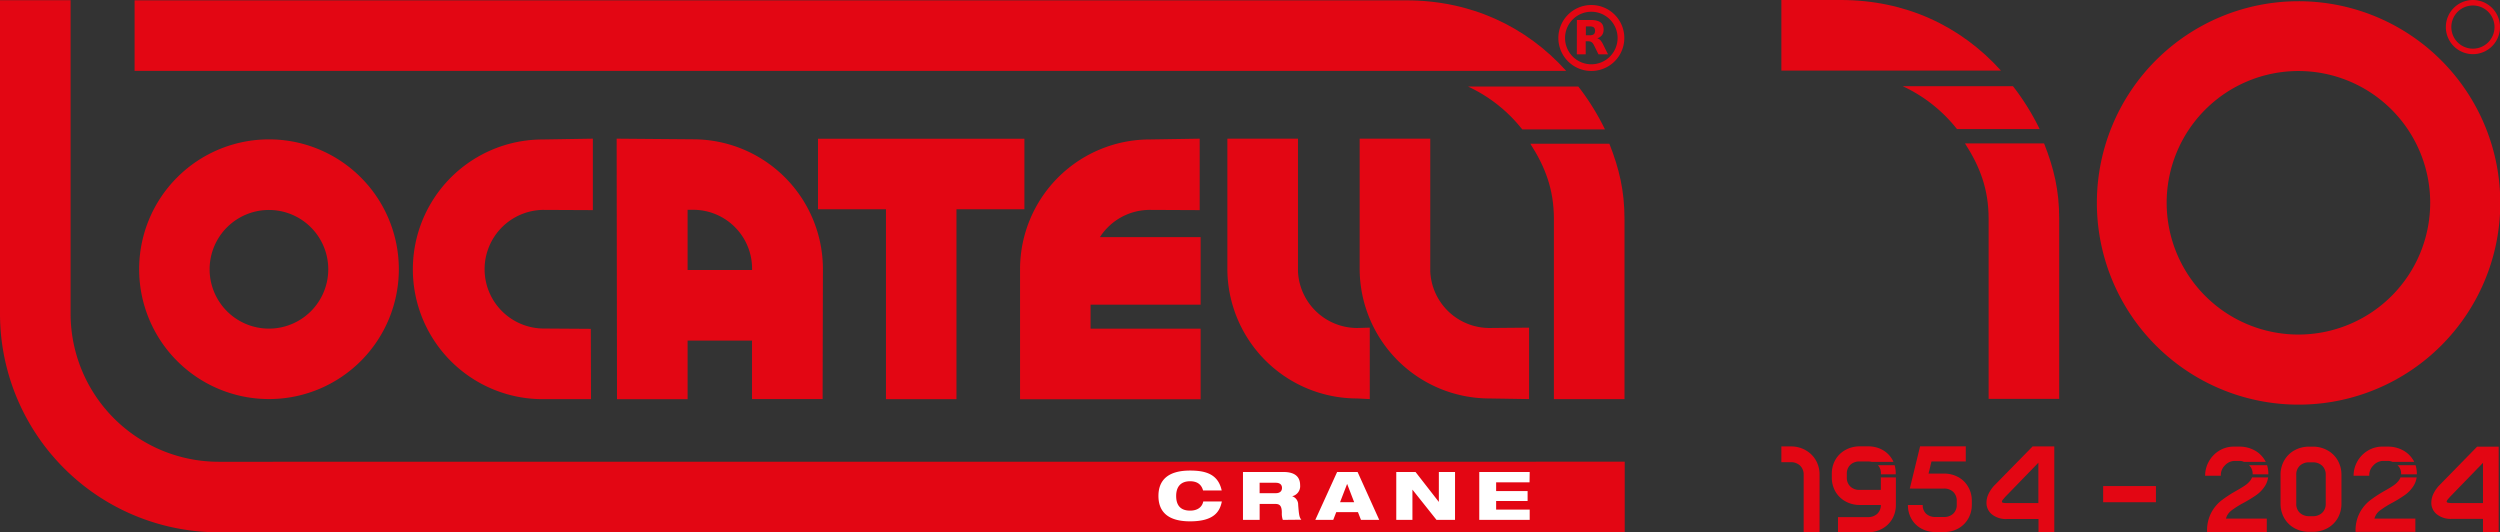
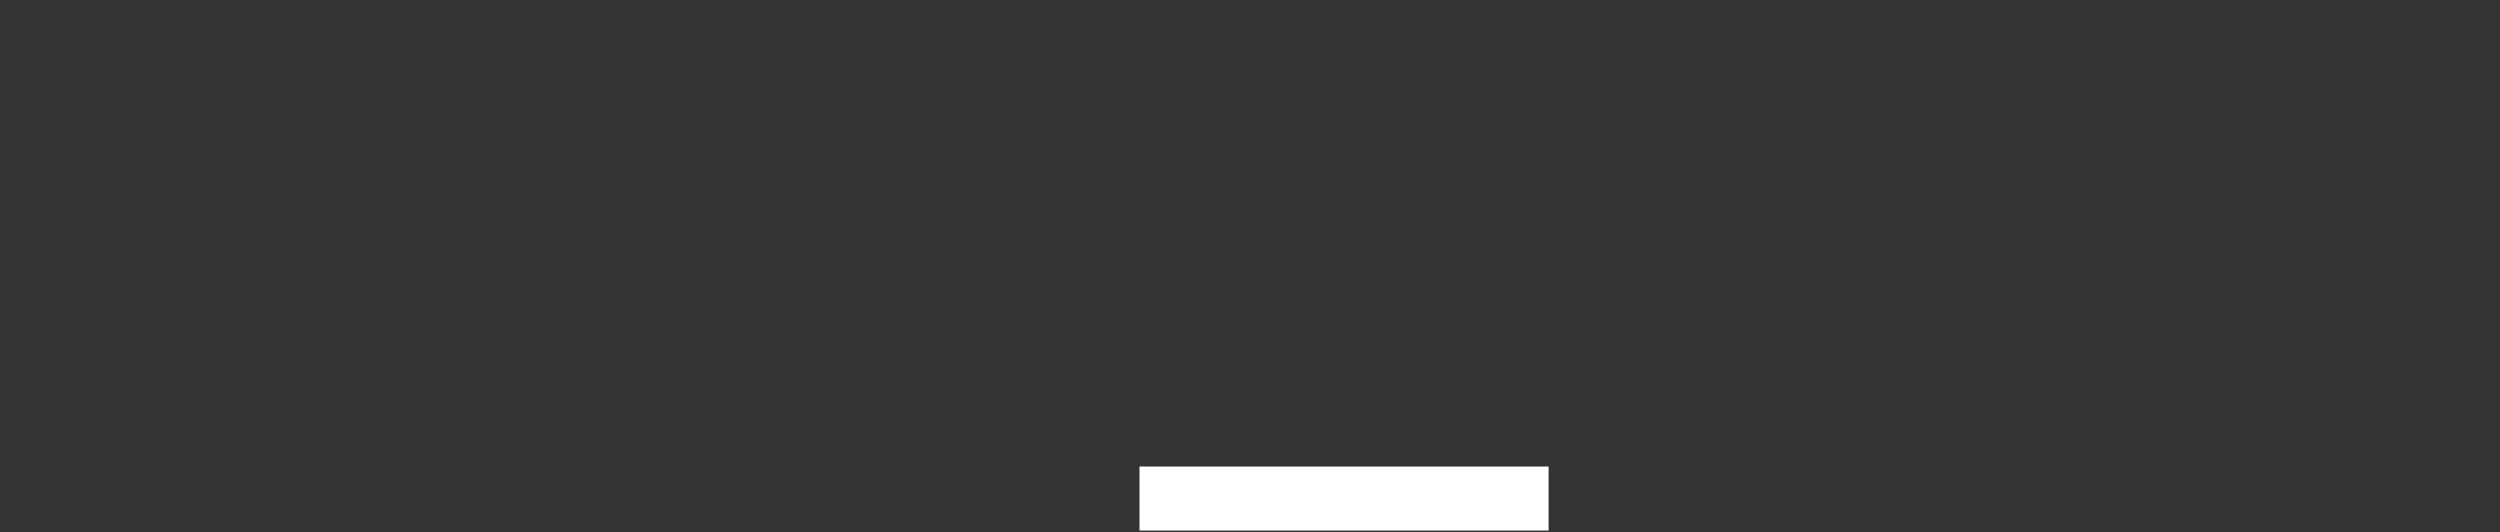
<svg xmlns="http://www.w3.org/2000/svg" id="Livello_1" data-name="Livello 1" viewBox="0 0 991.57 211.12">
  <rect x="0" y="0" width="991.57" height="211.12" fill="#333333" stroke="none" />
  <defs>
    <clipPath id="clip-path" transform="translate(0 0)">
-       <rect width="991.57" height="211.12" style="fill:none" />
-     </clipPath>
+       </clipPath>
  </defs>
  <rect x="451.96" y="185.04" width="162.26" height="25.38" style="fill:#fff" />
  <g style="clip-path:url(#clip-path)">
    <path d="M911.62.49a80,80,0,1,1-79.94,79.94A79.94,79.94,0,0,1,911.62.49m0,27.68a52.26,52.26,0,1,0,52.26,52.27,52.27,52.27,0,0,0-52.26-52.27" transform="translate(0 0)" style="fill:#e30613" />
    <path d="M638.32,57c3.89,9.86,6,18.62,6,29.86v71.46h-28V86.86c0-11.73-3.44-20.68-9.36-29.86Z" transform="translate(0 0)" style="fill:#e30613" />
    <path d="M106.68,55.28a51.5,51.5,0,1,1-51.49,51.5,51.49,51.49,0,0,1,51.49-51.5m0,28a23.53,23.53,0,1,0,23.52,23.53,23.53,23.53,0,0,0-23.52-23.53" transform="translate(0 0)" style="fill:#e30613" />
    <path d="M215.25,83.25a23.53,23.53,0,0,0,0,47.05l19.08.13.08,27.89-19.16,0a51.5,51.5,0,0,1,0-103L235.14,55l0,28.34Z" transform="translate(0 0)" style="fill:#e30613" />
    <path d="M244.58,55l30.31.25a51.5,51.5,0,0,1,51.5,51.5l-.12,51.54h-28V135.09H272.72v23.23h-28Zm30.31,28.22h-2.17v23.86H298.3v-.34a23.36,23.36,0,0,0-23.41-23.53" transform="translate(0 0)" style="fill:#e30613" />
    <polygon points="379.36 83 379.36 158.32 351.39 158.32 351.39 83 324.44 83 324.44 55.03 406.31 55.03 406.31 83 379.36 83" style="fill:#e30613" />
-     <path d="M590.77,130.09a23.51,23.51,0,0,1-23.49-22.5V55h-28l0,51.54a51.5,51.5,0,0,0,51.49,51.5l15.71.25,0-28.34Z" transform="translate(0 0)" style="fill:#e30613" />
-     <path d="M456.05,83.25a23.49,23.49,0,0,0-19.79,10.81H476.2v26.78H432.55v9.51H476.2v28H404.58l0-51.54a51.49,51.49,0,0,1,51.49-51.5L475.83,55l0,28.34Z" transform="translate(0 0)" style="fill:#e30613" />
    <path d="M538.31,130.09a23.53,23.53,0,0,1-23.5-22.5V55h-28l0,51.54a51.49,51.49,0,0,0,51.48,51.5l5,.25,0-28.34Z" transform="translate(0 0)" style="fill:#e30613" />
    <polygon points="534.28 192 531.51 199.18 537.1 199.18 534.34 192 534.28 192" style="fill:#e30613" />
    <path d="M506,191.47h-6.4v4.15H506c1.62,0,2.48-.8,2.48-2.1s-.86-2.05-2.48-2.05" transform="translate(0 0)" style="fill:#e30613" />
    <path d="M86.73,183.15A58.76,58.76,0,0,1,28,124.39V.08H0V124.39a86.72,86.72,0,0,0,86.73,86.73H644.41v-28ZM472,206.78c-8.43,0-12.53-3.53-12.53-10.07,0-6.36,3.88-10.07,12.53-10.07,6.09,0,11.12,1.32,12.56,7.89h-7.39c-.39-1.36-1.37-3.65-5.14-3.65-4.15,0-5.53,2.7-5.53,5.83s1.23,5.82,5.53,5.82c3,0,4.78-1.44,5.22-3.64h7.37c-.81,4.1-3.18,7.89-12.62,7.89m36.8-.58a7.5,7.5,0,0,1-.39-2.82c0-3-1-3.51-2.71-3.51h-6.09v6.33H493v-19h16c4.88,0,6.67,2.12,6.67,5.29a4.07,4.07,0,0,1-3.18,4.33v0a3.47,3.47,0,0,1,2.4,3.41c.3,3.75.42,4.94,1.25,5.9Zm31,0-1.2-3.08H530l-1.2,3.08h-7.11l8.65-19h8.12l8.58,19Zm37.3,0h-7.34l-9.55-12h0v12H553.8v-19h7.64l9.25,11.88h0V187.22h6.42Zm29.56-14.89H593.41v3.46h12.48v3.93H593.41v3.41h13.31v4.09h-20v-19h20Z" transform="translate(0 0)" style="fill:#e30613" />
    <path d="M618.09,15.07a13.08,13.08,0,1,1,13,13.08,13.07,13.07,0,0,1-13-13.08M631.16,25.5a10.42,10.42,0,1,0-10.42-10.42A10.43,10.43,0,0,0,631.16,25.5" transform="translate(0 0)" style="fill:#e30613;fill-rule:evenodd" />
    <path d="M625.44,7.93h5.66a9.07,9.07,0,0,1,1.28.09,6.7,6.7,0,0,1,1.59.38,3.19,3.19,0,0,1,1.43,1.05,3,3,0,0,1,.55,1.32,4.79,4.79,0,0,1,.07,1.36,3.57,3.57,0,0,1-.53,1.66,3.38,3.38,0,0,1-1.07,1,5.06,5.06,0,0,1-.92.41l-.08,0,.11,0a2.81,2.81,0,0,1,1.37.92,7.49,7.49,0,0,1,.92,1.48c.64,1.29,1.28,2.59,1.93,3.88l0,.07h-3.69a.09.09,0,0,1-.1-.06q-.82-1.71-1.68-3.42a5.13,5.13,0,0,0-.62-1,1.92,1.92,0,0,0-1.16-.65,3.66,3.66,0,0,0-.57-.05h-1v5.17h-3.52ZM629,14h1.55a3.41,3.41,0,0,0,1-.14,1.3,1.3,0,0,0,1-.92,2.63,2.63,0,0,0,0-1.42,1.27,1.27,0,0,0-.85-.89,3.29,3.29,0,0,0-1-.15H629Z" transform="translate(0 0)" style="fill:#e30613;fill-rule:evenodd" />
    <path d="M621.22,28.1H53.38V.13H557.62c25.68,0,47.57,10.23,63.6,28" transform="translate(0 0)" style="fill:#e30613" />
    <path d="M603.75,51.31a58.77,58.77,0,0,0-21.53-17H626a96.9,96.9,0,0,1,10.57,17Z" transform="translate(0 0)" style="fill:#e30613" />
-     <path d="M810.74,56.88c3.89,9.85,6,18.62,6,29.86v71.45h-28V86.74c0-11.74-3.45-20.69-9.37-29.86Z" transform="translate(0 0)" style="fill:#e30613" />
    <path d="M793.64,28h-87.1V0h23.51c25.67,0,47.56,10.23,63.59,28" transform="translate(0 0)" style="fill:#e30613" />
    <path d="M776.18,51.18a59,59,0,0,0-21.54-17H798.4a96.31,96.31,0,0,1,10.57,17Z" transform="translate(0 0)" style="fill:#e30613" />
    <path d="M970.09,10.74a10.74,10.74,0,1,1,10.7,10.74,10.74,10.74,0,0,1-10.7-10.74m10.74,8.56a8.56,8.56,0,1,0-8.56-8.56,8.55,8.55,0,0,0,8.56,8.56" transform="translate(0 0)" style="fill:#e30613;fill-rule:evenodd" />
-     <path d="M716.11,178.52a11.93,11.93,0,0,0-5.93-1.46h-3.64v6.26h3.64a5.25,5.25,0,0,1,3.79,1.36,4.84,4.84,0,0,1,1.41,3.65v22.72h6.31V188.33a11.33,11.33,0,0,0-1.48-5.78,10.52,10.52,0,0,0-4.1-4" transform="translate(0 0)" style="fill:#e30613" />
    <path d="M746,194.3h-8.4a5.08,5.08,0,0,1-3.71-1.34,4.71,4.71,0,0,1-1.39-3.57v-1.45a4.71,4.71,0,0,1,1.39-3.57,5.12,5.12,0,0,1,3.71-1.34h3.3a6.59,6.59,0,0,1,1.45.15l.09,0H751a9.94,9.94,0,0,0-.47-.92,10.09,10.09,0,0,0-3.91-3.84,11.51,11.51,0,0,0-5.66-1.38h-3.3a11.45,11.45,0,0,0-5.68,1.41,10.32,10.32,0,0,0-4,3.88,11,11,0,0,0-1.43,5.59v1.45A11,11,0,0,0,728,195a10.25,10.25,0,0,0,4,3.88,11.45,11.45,0,0,0,5.68,1.41H746a4.65,4.65,0,0,1-1.45,3.52,5.33,5.33,0,0,1-3.74,1.29H729v6h11.85a11.44,11.44,0,0,0,5.68-1.4,10.35,10.35,0,0,0,4-3.89,11,11,0,0,0,1.43-5.58V189.36H746Z" transform="translate(0 0)" style="fill:#e30613" />
    <path d="M744.84,184.52a4.54,4.54,0,0,1,1.18,3.27v.35h5.88v-.35a11.54,11.54,0,0,0-.45-3.27h-6.61Z" transform="translate(0 0)" style="fill:#e30613" />
    <path d="M776.72,189.25a11.49,11.49,0,0,0-5.69-1.41h-6.11l1.16-4.81h13.6v-6H761.56l-4.08,16.75H771a5.13,5.13,0,0,1,3.72,1.34,4.74,4.74,0,0,1,1.38,3.57v1.46a4.74,4.74,0,0,1-1.38,3.57,5.12,5.12,0,0,1-3.72,1.33h-3.3a5.23,5.23,0,0,1-3.74-1.29,4.56,4.56,0,0,1-1.36-3.47h-5.87a10.93,10.93,0,0,0,1.4,5.51,10,10,0,0,0,3.91,3.84,11.54,11.54,0,0,0,5.66,1.38H771a11.48,11.48,0,0,0,5.69-1.4,10.25,10.25,0,0,0,3.95-3.89,10.89,10.89,0,0,0,1.44-5.58v-1.46a11,11,0,0,0-1.44-5.59,10.23,10.23,0,0,0-3.95-3.88" transform="translate(0 0)" style="fill:#e30613" />
    <path d="M791.24,192.31a12.84,12.84,0,0,0-2.5,3.52,8.25,8.25,0,0,0-.85,3.52,5.86,5.86,0,0,0,2.16,4.66,8.87,8.87,0,0,0,6,1.85h12.48v5.19h6.26v-34h-8.59Zm17.24,7.23H796.19a8.21,8.21,0,0,1-1.68-.12c-.33-.08-.51-.23-.51-.46a1.76,1.76,0,0,1,.47-.87,21.65,21.65,0,0,1,1.53-1.7l12.48-12.87Z" transform="translate(0 0)" style="fill:#e30613" />
    <rect x="834.17" y="192.79" width="20.93" height="6.41" style="fill:#e30613" />
-     <path d="M882.26,184.81a5.54,5.54,0,0,1,3.81-2h2.13a4.24,4.24,0,0,1,1.82.38h8.65c-.14-.29-.3-.53-.47-.81a10.55,10.55,0,0,0-4.13-3.84,12.38,12.38,0,0,0-5.87-1.4h-2.13a11,11,0,0,0-5.84,1.59,11.63,11.63,0,0,0-4.11,4.25,11.46,11.46,0,0,0-1.5,5.7h6.23a5.27,5.27,0,0,1,1.41-3.88" transform="translate(0 0)" style="fill:#e30613" />
+     <path d="M882.26,184.81a5.54,5.54,0,0,1,3.81-2h2.13h8.65c-.14-.29-.3-.53-.47-.81a10.55,10.55,0,0,0-4.13-3.84,12.38,12.38,0,0,0-5.87-1.4h-2.13a11,11,0,0,0-5.84,1.59,11.63,11.63,0,0,0-4.11,4.25,11.46,11.46,0,0,0-1.5,5.7h6.23a5.27,5.27,0,0,1,1.41-3.88" transform="translate(0 0)" style="fill:#e30613" />
    <path d="M899.19,184.51H892a4.33,4.33,0,0,1,1.45,3.36v.27h6.24v-.27a11.2,11.2,0,0,0-.51-3.36" transform="translate(0 0)" style="fill:#e30613" />
    <path d="M885,202.51a36.63,36.63,0,0,1,4.91-3.09A54.45,54.45,0,0,0,895,196.3a12.8,12.8,0,0,0,3.31-3.48,8.45,8.45,0,0,0,1.29-3.46h-6.38a4.71,4.71,0,0,1-.61,1.12,8.78,8.78,0,0,1-2.15,2.05c-.87.6-2.08,1.33-3.62,2.2a49.11,49.11,0,0,0-5.92,3.89,15.34,15.34,0,0,0-3.94,4.86A15.08,15.08,0,0,0,875.4,211h23.67V205.7H882.88a5.74,5.74,0,0,1,2.15-3.19" transform="translate(0 0)" style="fill:#e30613" />
    <path d="M923.12,178.6a11.74,11.74,0,0,0-5.84-1.45h-1.35a11.8,11.8,0,0,0-5.85,1.45,10.42,10.42,0,0,0-4.08,4,11.31,11.31,0,0,0-1.47,5.75v11.4a11.36,11.36,0,0,0,1.47,5.75,10.55,10.55,0,0,0,4.08,4,11.91,11.91,0,0,0,5.85,1.44h1.35a11.84,11.84,0,0,0,5.84-1.44,10.65,10.65,0,0,0,4.09-4,11.36,11.36,0,0,0,1.47-5.75v-11.4a11.31,11.31,0,0,0-1.47-5.75,10.51,10.51,0,0,0-4.09-4m-.67,21.16a4.81,4.81,0,0,1-1.4,3.62,5.21,5.21,0,0,1-3.77,1.35h-1.35a5.2,5.2,0,0,1-3.77-1.35,4.78,4.78,0,0,1-1.4-3.62v-11.4a4.78,4.78,0,0,1,1.4-3.63,5.2,5.2,0,0,1,3.77-1.35h1.35a5.21,5.21,0,0,1,3.77,1.35,4.82,4.82,0,0,1,1.4,3.63Z" transform="translate(0 0)" style="fill:#e30613" />
    <path d="M982.5,177.15l-14.83,15.17a12.71,12.71,0,0,0-2.49,3.5,8.2,8.2,0,0,0-.85,3.5,5.84,5.84,0,0,0,2.15,4.64,8.85,8.85,0,0,0,5.92,1.84h12.42V211h6.23V177.15Zm2.32,22.37H972.59a7.19,7.19,0,0,1-1.66-.13q-.51-.12-.51-.45a1.65,1.65,0,0,1,.46-.87c.3-.39.81-.95,1.52-1.69l12.42-12.81Z" transform="translate(0 0)" style="fill:#e30613" />
    <path d="M941.15,184.81a5.54,5.54,0,0,1,3.81-2h2.13a4.24,4.24,0,0,1,1.82.38h8.65c-.14-.29-.3-.53-.47-.81a10.55,10.55,0,0,0-4.13-3.84,12.38,12.38,0,0,0-5.87-1.4H945a11,11,0,0,0-5.84,1.59A11.63,11.63,0,0,0,935,183a11.46,11.46,0,0,0-1.5,5.7h6.23a5.27,5.27,0,0,1,1.41-3.88" transform="translate(0 0)" style="fill:#e30613" />
    <path d="M952.35,187.87v.27h6.24v-.27a11.2,11.2,0,0,0-.51-3.36H950.9a4.33,4.33,0,0,1,1.45,3.36" transform="translate(0 0)" style="fill:#e30613" />
    <path d="M951.51,190.48a8.78,8.78,0,0,1-2.15,2.05c-.87.6-2.08,1.33-3.63,2.2a49.71,49.71,0,0,0-5.91,3.89,15.34,15.34,0,0,0-3.94,4.86,15.08,15.08,0,0,0-1.59,7.48H958V205.7H941.77a5.74,5.74,0,0,1,2.15-3.19,36.63,36.63,0,0,1,4.91-3.09,54.45,54.45,0,0,0,5.07-3.12,12.8,12.8,0,0,0,3.31-3.48,8.45,8.45,0,0,0,1.29-3.46h-6.39a4.49,4.49,0,0,1-.6,1.12" transform="translate(0 0)" style="fill:#e30613" />
    <polygon points="952.11 189.36 952.11 189.37 958.5 189.37 958.5 189.36 952.11 189.36" style="fill:#e30613" />
  </g>
</svg>